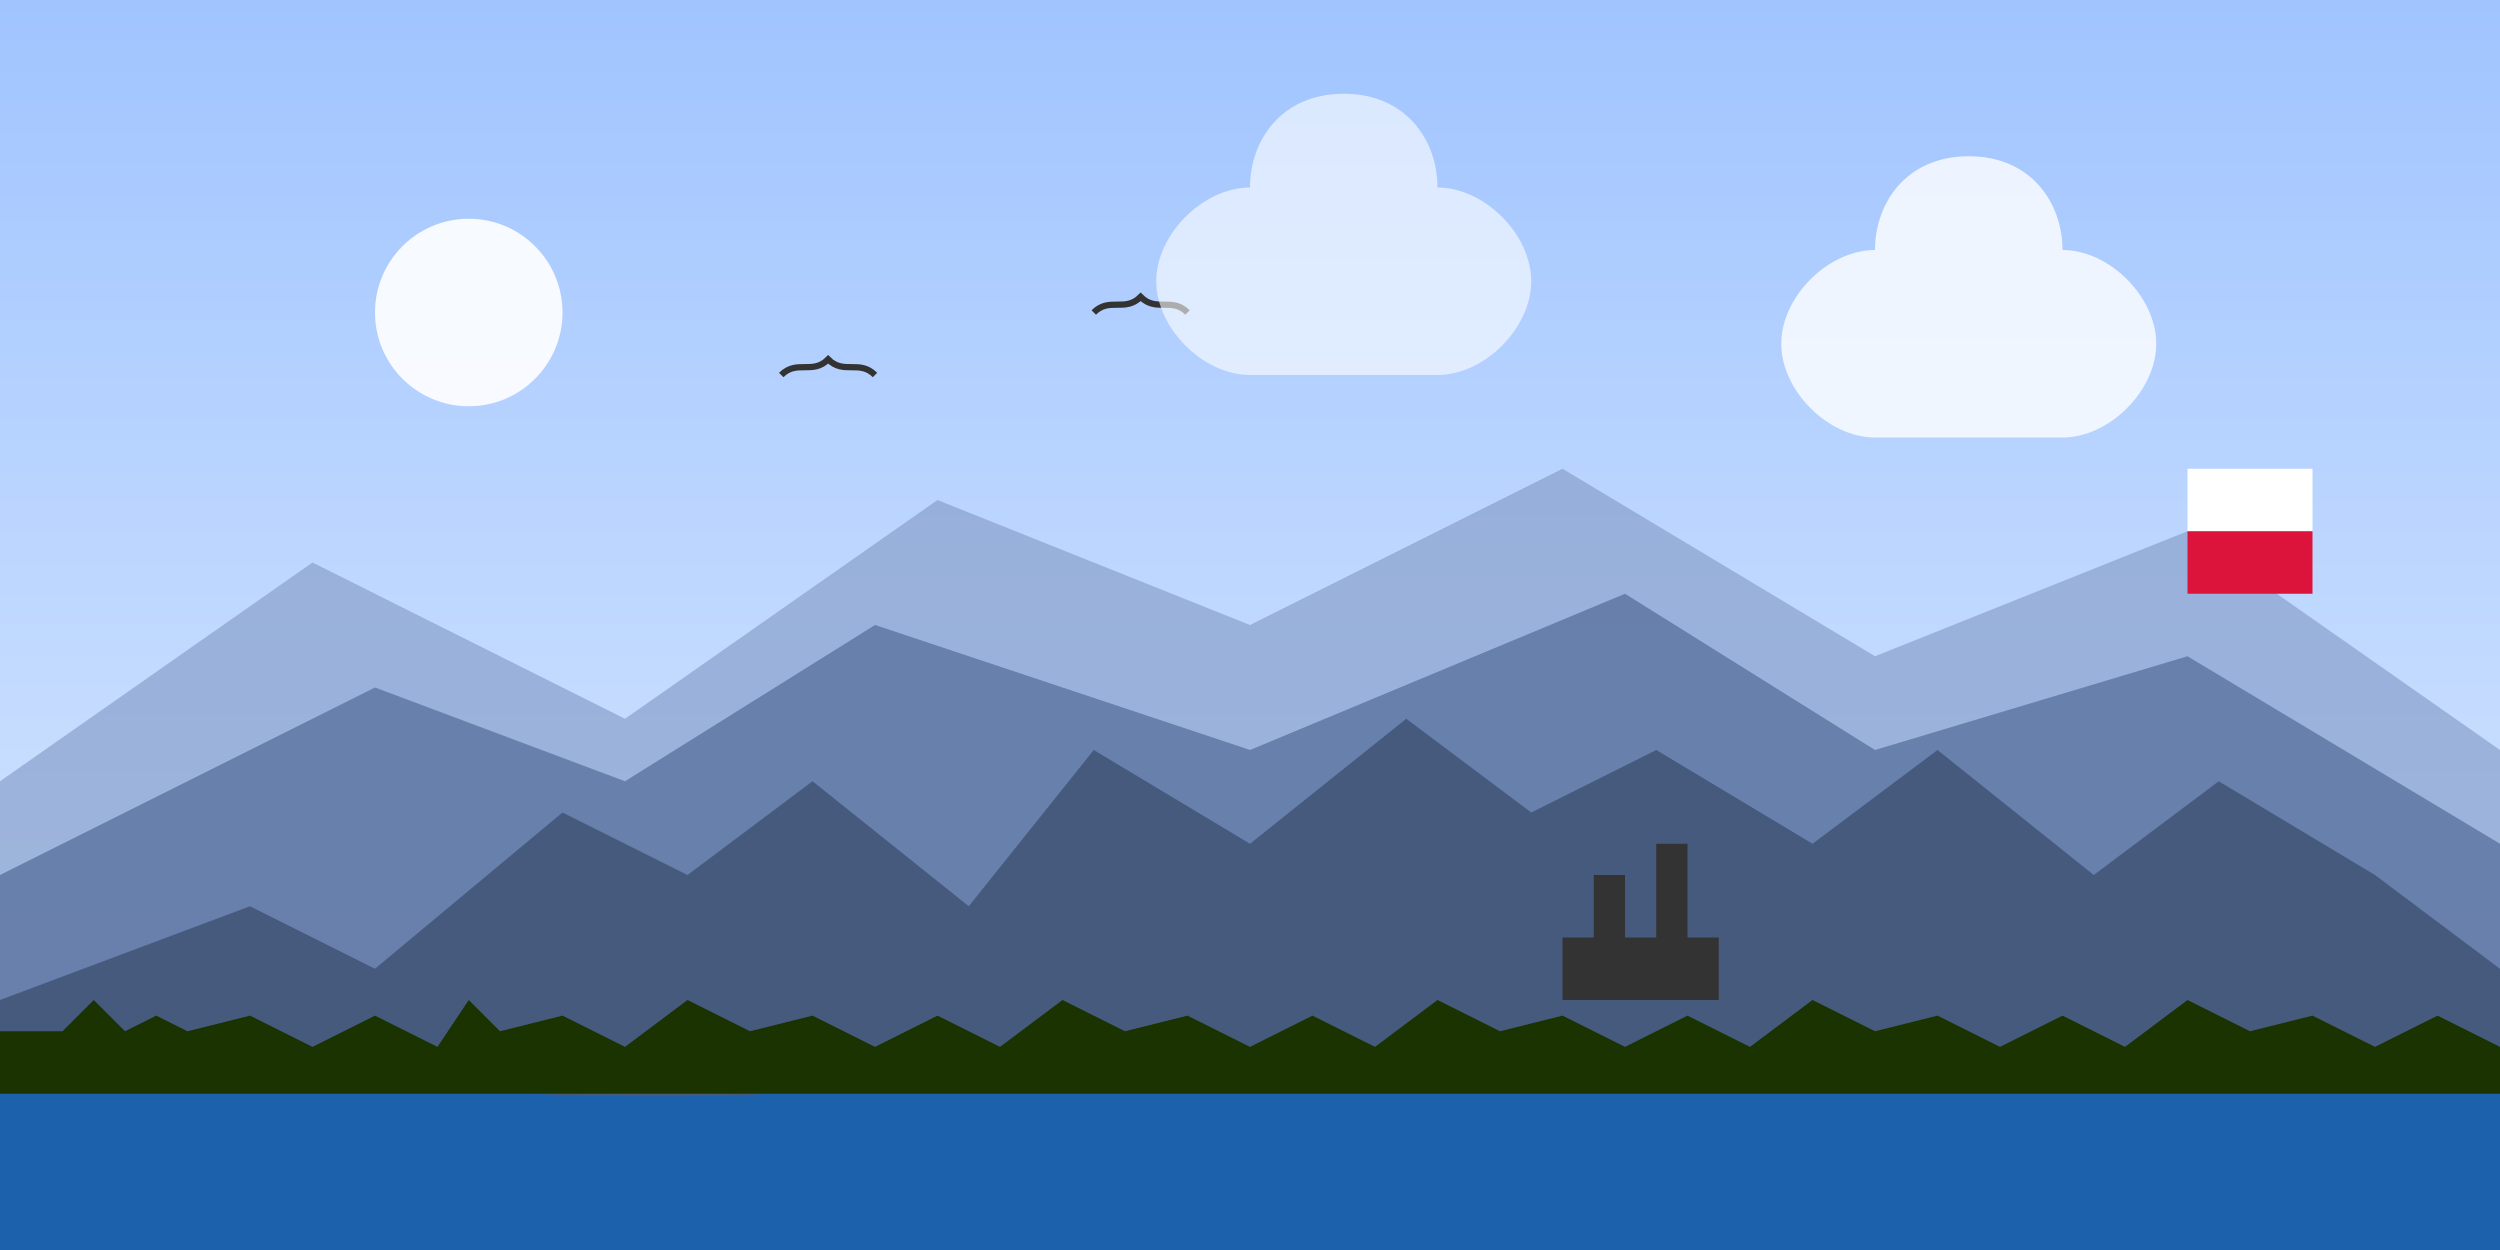
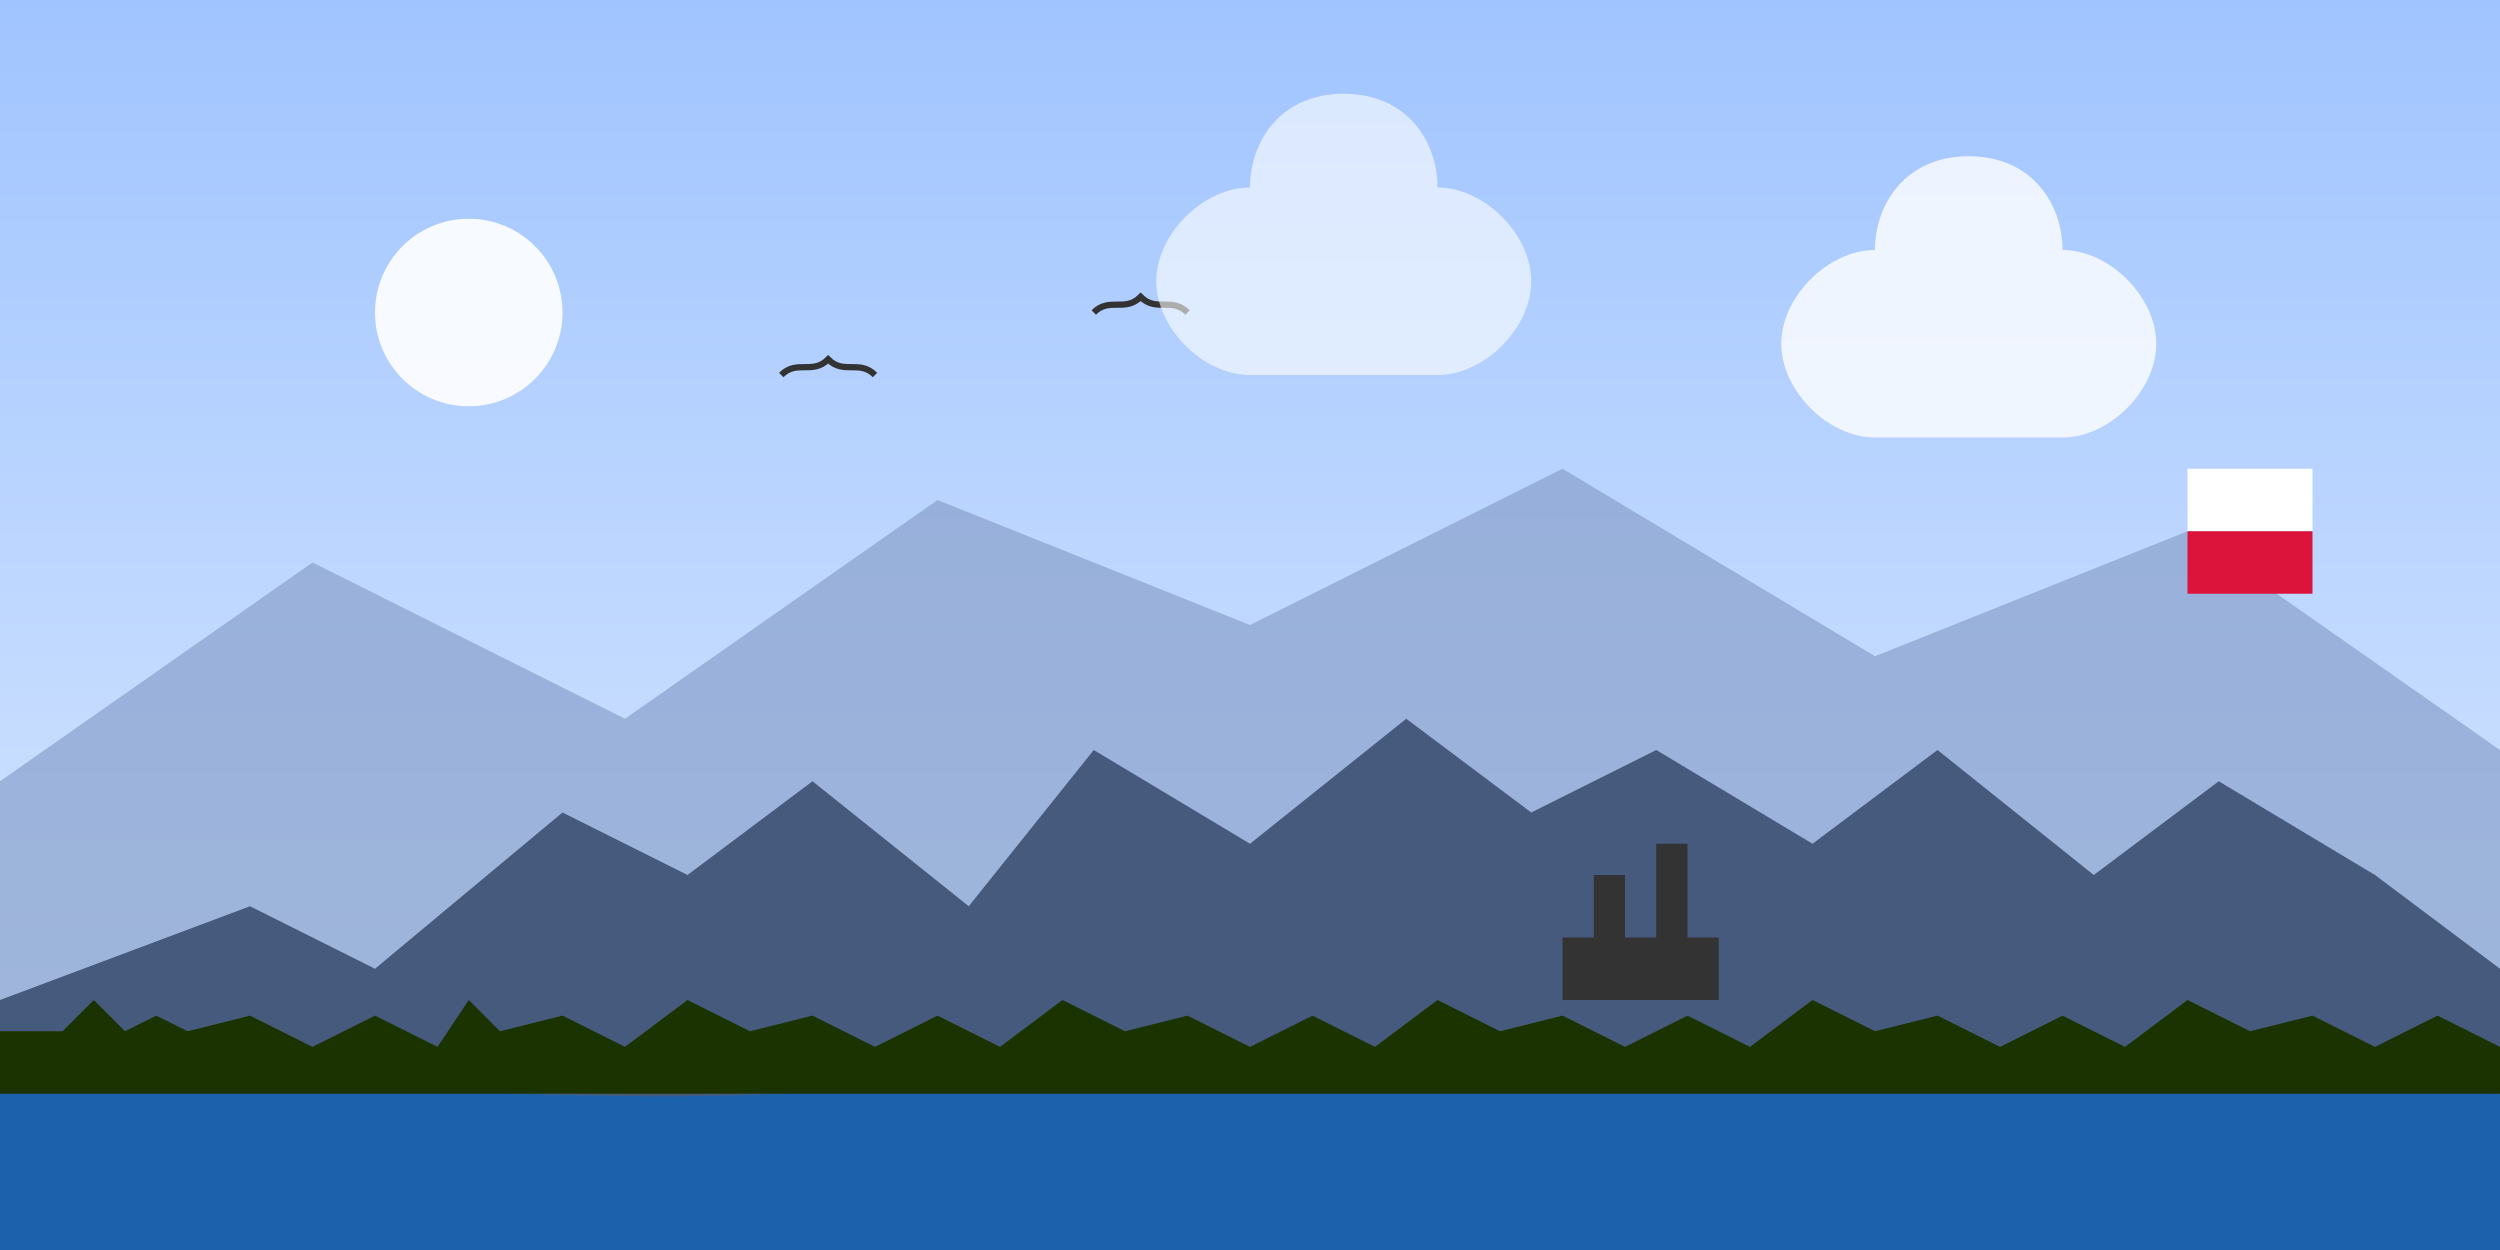
<svg xmlns="http://www.w3.org/2000/svg" viewBox="0 0 800 400" width="800" height="400">
  <rect x="0" y="0" width="800" height="400" fill="#808080" stroke="none" />
  <defs>
    <linearGradient id="skyGradient" x1="0%" y1="0%" x2="0%" y2="100%">
      <stop offset="0%" style="stop-color:#a0c4ff;stop-opacity:1" />
      <stop offset="100%" style="stop-color:#e0edff;stop-opacity:1" />
    </linearGradient>
  </defs>
  <rect width="800" height="400" fill="url(#skyGradient)" />
  <path d="M0,250 L100,180 L200,230 L300,160 L400,200 L500,150 L600,210 L700,170 L800,240 L800,400 L0,400 Z" fill="#8aa2cc" opacity="0.7" />
-   <path d="M0,280 L120,220 L200,250 L280,200 L400,240 L520,190 L600,240 L700,210 L800,270 L800,400 L0,400 Z" fill="#5b73a0" opacity="0.8" />
  <path d="M0,320 L80,290 L120,310 L180,260 L220,280 L260,250 L310,290 L350,240 L400,270 L450,230 L490,260 L530,240 L580,270 L620,240 L670,280 L710,250 L760,280 L800,310 L800,400 L0,400 Z" fill="#465a7e" />
  <path d="M0,350 C100,340 200,360 300,345 C400,330 500,350 600,340 C700,330 800,350 800,350 L800,400 L0,400 Z" fill="#0066cc" opacity="0.6" />
  <path d="M0,350 L0,330 L20,330 L30,320 L40,330 L50,325 L60,330 L80,325 L100,335 L120,325 L140,335 L150,320 L160,330 L180,325 L200,335 L220,320 L240,330 L260,325 L280,335 L300,325 L320,335 L340,320 L360,330 L380,325 L400,335 L420,325 L440,335 L460,320 L480,330 L500,325 L520,335 L540,325 L560,335 L580,320 L600,330 L620,325 L640,335 L660,325 L680,335 L700,320 L720,330 L740,325 L760,335 L780,325 L800,335 L800,350 Z" fill="#1a3300" />
  <path d="M500,300 L510,300 L510,280 L520,280 L520,300 L530,300 L530,270 L540,270 L540,300 L550,300 L550,320 L500,320 Z" fill="#333333" />
  <rect x="700" y="150" width="40" height="20" fill="#ffffff" />
  <rect x="700" y="170" width="40" height="20" fill="#dc143c" />
  <circle cx="150" cy="100" r="30" fill="#ffffff" opacity="0.9" />
  <path d="M250,120 C255,115 260,120 265,115 C270,120 275,115 280,120" stroke="#333333" fill="none" stroke-width="2" />
  <path d="M350,100 C355,95 360,100 365,95 C370,100 375,95 380,100" stroke="#333333" fill="none" stroke-width="2" />
  <path d="M600,80 C600,65 610,50 630,50 C650,50 660,65 660,80 C675,80 690,95 690,110 C690,125 675,140 660,140 L600,140 C585,140 570,125 570,110 C570,95 585,80 600,80 Z" fill="#ffffff" opacity="0.8" />
  <path d="M400,60 C400,45 410,30 430,30 C450,30 460,45 460,60 C475,60 490,75 490,90 C490,105 475,120 460,120 L400,120 C385,120 370,105 370,90 C370,75 385,60 400,60 Z" fill="#ffffff" opacity="0.6" />
</svg>